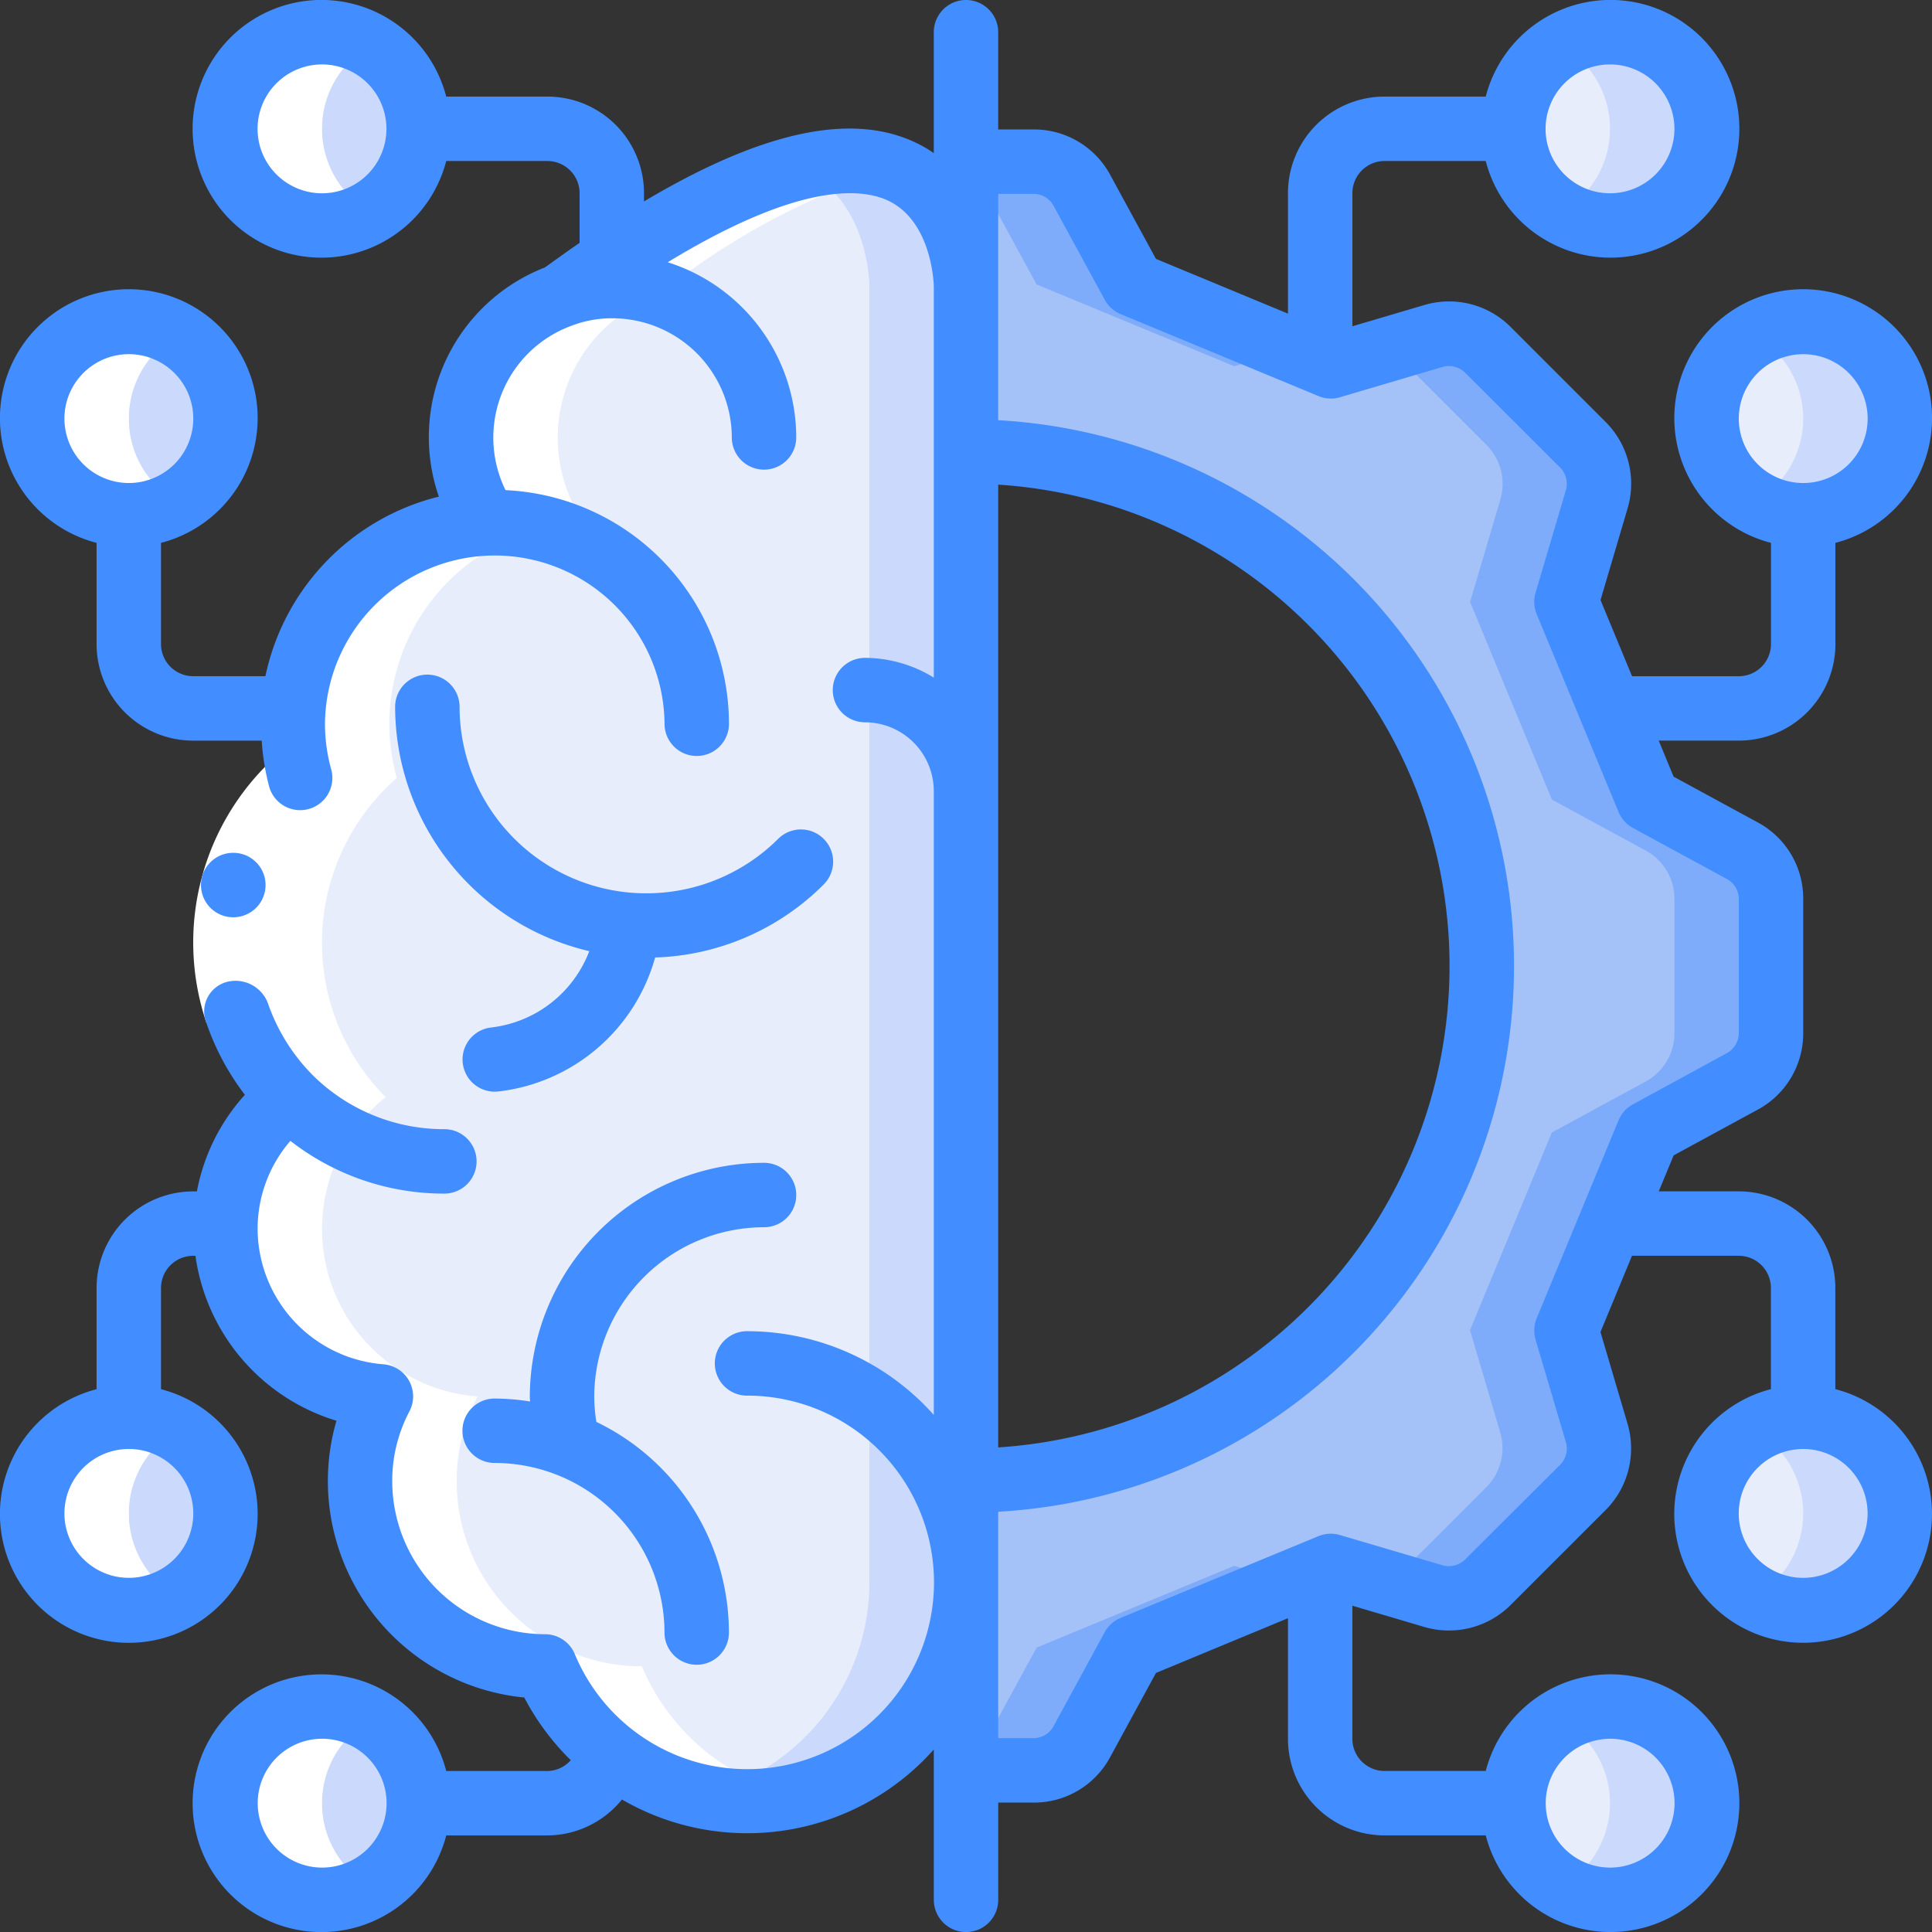
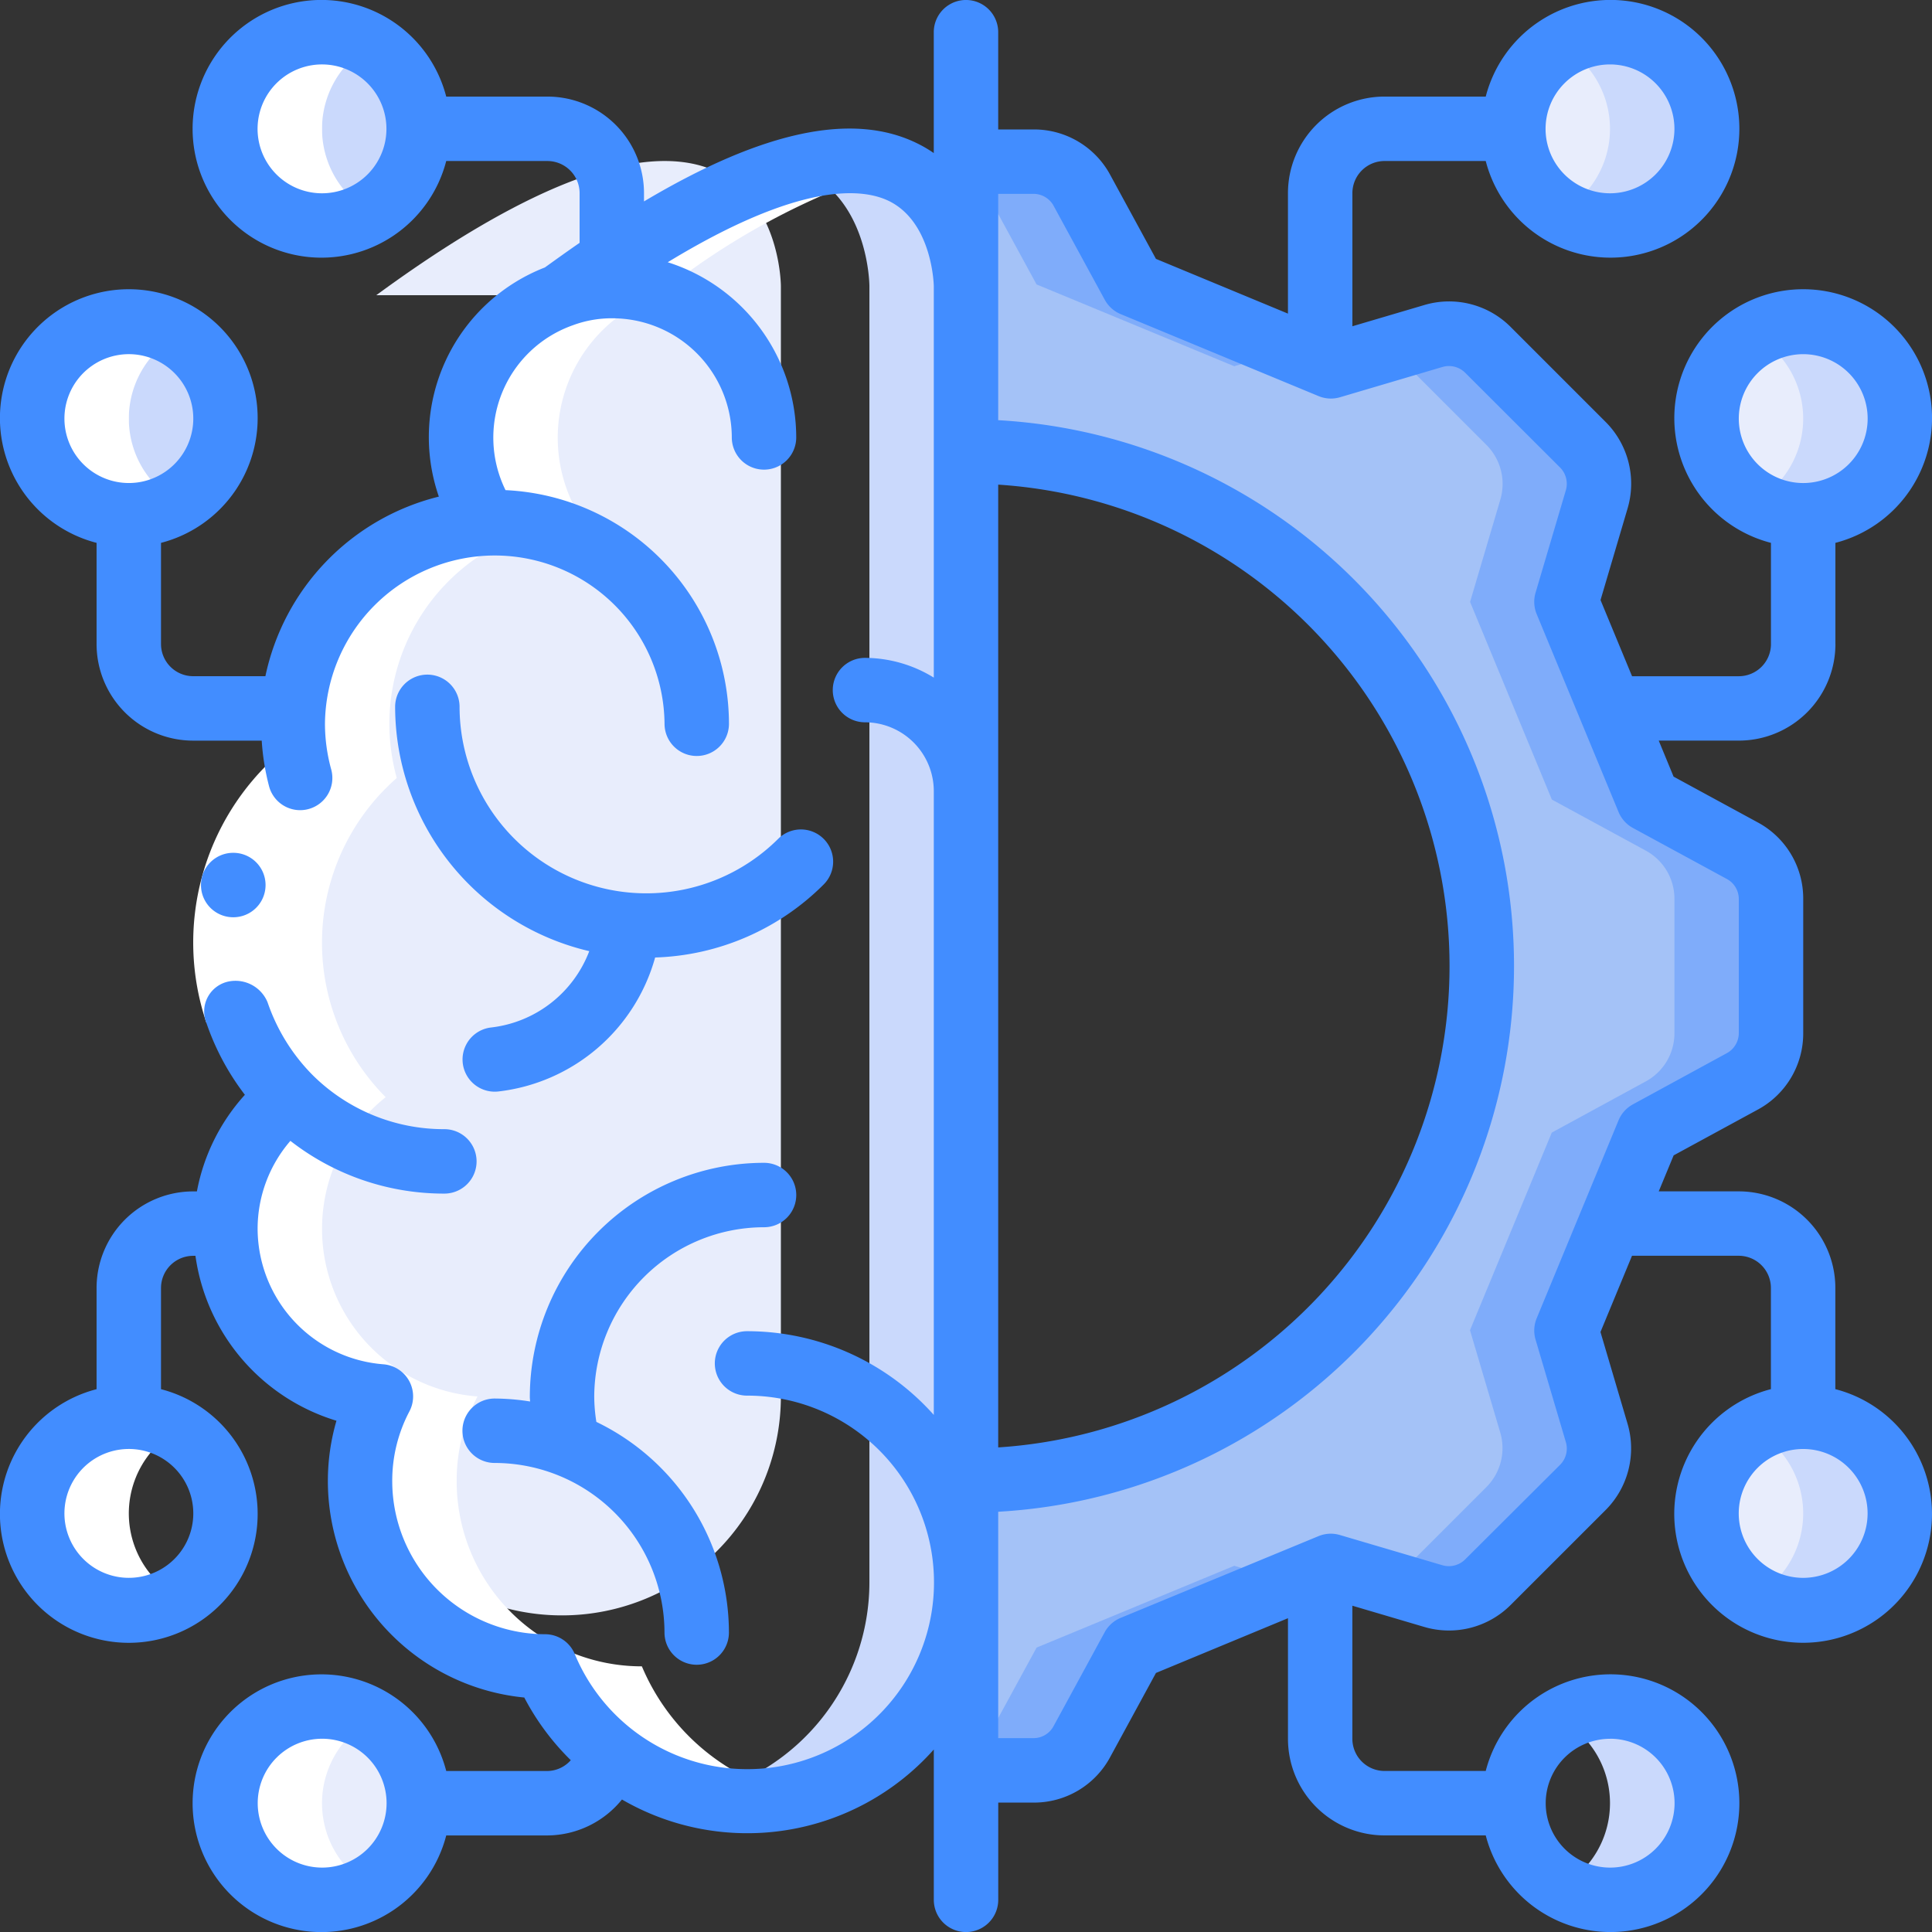
<svg xmlns="http://www.w3.org/2000/svg" width="140.934" height="140.934" viewBox="0 0 140.934 140.934">
  <rect x="0" y="0" width="140.934" height="140.934" fill="#333333" stroke="none" />
  <g id="Page-1" transform="translate(0)">
    <g id="_038---AI-Development" data-name="038---AI-Development" transform="translate(0 0)">
      <g id="Icons_copy_2" transform="translate(2.35 2.35)">
-         <path id="Path" d="M30.51,13.79A11.04,11.04,0,0,0,24.943,30.14l-.073.216A14.735,14.735,0,0,0,10.913,45.051,14.955,14.955,0,0,0,11.453,49a15.972,15.972,0,0,0-.81,23.28,12.259,12.259,0,0,0,6.7,21.831,13.116,13.116,0,0,0-1.522,6.189A13.5,13.5,0,0,0,29.33,113.81a15.972,15.972,0,0,0,30.7-6.14V13.127s0-20.971-29.516.662Z" transform="translate(8.092 5.396)" fill="#e8edfc" fill-rule="evenodd" />
+         <path id="Path" d="M30.51,13.79A11.04,11.04,0,0,0,24.943,30.14l-.073.216A14.735,14.735,0,0,0,10.913,45.051,14.955,14.955,0,0,0,11.453,49a15.972,15.972,0,0,0-.81,23.28,12.259,12.259,0,0,0,6.7,21.831,13.116,13.116,0,0,0-1.522,6.189a15.972,15.972,0,0,0,30.7-6.14V13.127s0-20.971-29.516.662Z" transform="translate(8.092 5.396)" fill="#e8edfc" fill-rule="evenodd" />
        <path id="Path-2" data-name="Path" d="M27.83,4.529c5.273,1.947,5.273,8.6,5.273,8.6v94.543a15.956,15.956,0,0,1-12.369,15.54,15.794,15.794,0,0,0,19.416-15.54V13.125s0-11.712-12.32-8.6Z" transform="translate(27.968 5.398)" fill="#cad9fc" fill-rule="evenodd" />
        <path id="Path-3" data-name="Path" d="M29,100.277a37.582,37.582,0,0,0,0-75.164L29.047,4.02h4.886A3.993,3.993,0,0,1,37.47,6.134l3.721,6.833,14.417,5.966,7.46-2.206a4.024,4.024,0,0,1,3.993,1.012l6.915,6.915a4.024,4.024,0,0,1,1.012,3.993l-2.206,7.46,5.966,14.417,6.859,3.739A3.993,3.993,0,0,1,87.722,57.8v9.785a3.993,3.993,0,0,1-2.114,3.537l-6.833,3.721L72.809,89.263l2.206,7.46A4.024,4.024,0,0,1,74,100.716l-6.915,6.915a4.024,4.024,0,0,1-3.993,1.012l-7.46-2.206L41.217,112.4,37.5,119.237a3.993,3.993,0,0,1-3.537,2.114H29.047Z" transform="translate(39.118 5.422)" fill="#a4c2f7" fill-rule="evenodd" />
        <g id="Group_33682" data-name="Group 33682" transform="translate(68.162 9.452)">
          <path id="Path-4" data-name="Path" d="M48.543,47.627,34.125,53.593,30.4,60.426a3.9,3.9,0,0,1-1.386,1.484v.639h4.888a3.993,3.993,0,0,0,3.537-2.114L41.165,53.6l11.481-4.752Z" transform="translate(-29.019 54.791)" fill="#7facfa" fill-rule="evenodd" />
          <path id="Path-5" data-name="Path" d="M30.4,6.138l3.721,6.833,14.417,5.966,4.111-1.214L41.171,12.971,37.45,6.138a3.993,3.993,0,0,0-3.537-2.114H29.02v.639A3.9,3.9,0,0,1,30.4,6.138Z" transform="translate(-29.018 -4.024)" fill="#7facfa" fill-rule="evenodd" />
          <path id="Path-6" data-name="Path" d="M67.843,47.053,61.01,43.332,55.044,28.915l2.206-7.46a4.024,4.024,0,0,0-1.012-3.993l-6.915-6.915a4.024,4.024,0,0,0-3.993-1.012l-3.15.94c.033.033.075.049.106.082L49.2,17.471a4.024,4.024,0,0,1,1.012,3.993l-2.206,7.46,5.966,14.417L60.8,47.053a3.993,3.993,0,0,1,2.114,3.537v9.785A3.993,3.993,0,0,1,60.8,63.913l-6.833,3.721L48,82.051l2.206,7.46A4.024,4.024,0,0,1,49.191,93.5l-6.915,6.915c-.031.033-.073.049-.106.082l3.15.94a4.024,4.024,0,0,0,3.993-1.012l6.915-6.915A4.024,4.024,0,0,0,57.24,89.52l-2.206-7.46L61,67.643l6.842-3.73a3.993,3.993,0,0,0,2.114-3.537V50.59A3.993,3.993,0,0,0,67.843,47.053Z" transform="translate(-11.28 3.183)" fill="#7facfa" fill-rule="evenodd" />
        </g>
        <ellipse id="Oval" cx="7.5" cy="7" rx="7.5" ry="7" transform="translate(13.65 -0.35)" fill="#e8edfc" />
        <path id="Path-7" data-name="Path" d="M11.023,0A6.971,6.971,0,0,0,7.5.977a6.99,6.99,0,0,1,0,12.139,6.971,6.971,0,0,0,3.523.977A7.047,7.047,0,0,0,11.023,0Z" transform="translate(10.117)" fill="#cad9fc" fill-rule="evenodd" />
        <ellipse id="Oval-2" data-name="Oval" cx="7" cy="7.5" rx="7" ry="7.5" transform="translate(-0.35 20.65)" fill="#e8edfc" />
        <path id="Path-8" data-name="Path" d="M5.023,9A6.971,6.971,0,0,0,1.5,9.977a6.99,6.99,0,0,1,3.523,6.07A6.99,6.99,0,0,1,1.5,22.116a6.971,6.971,0,0,0,3.523.977A7.047,7.047,0,1,0,5.023,9Z" transform="translate(2.023 12.14)" fill="#cad9fc" fill-rule="evenodd" />
-         <circle id="Oval-3" data-name="Oval" cx="7" cy="7" r="7" transform="translate(-0.35 100.65)" fill="#e8edfc" />
-         <path id="Path-9" data-name="Path" d="M5.023,43a6.971,6.971,0,0,0-3.523.977,6.99,6.99,0,0,1,3.523,6.07A6.99,6.99,0,0,1,1.5,56.116a6.971,6.971,0,0,0,3.523.977A7.047,7.047,0,1,0,5.023,43Z" transform="translate(2.023 58.002)" fill="#cad9fc" fill-rule="evenodd" />
        <circle id="Oval-4" data-name="Oval" cx="7.5" cy="7.5" r="7.5" transform="translate(13.65 121.65)" fill="#e8edfc" />
-         <path id="Path-10" data-name="Path" d="M11.023,52a6.971,6.971,0,0,0-3.523.977,6.99,6.99,0,0,1,0,12.139,6.972,6.972,0,0,0,3.523.977,7.047,7.047,0,0,0,0-14.093Z" transform="translate(10.117 70.142)" fill="#cad9fc" fill-rule="evenodd" />
        <circle id="Oval-5" data-name="Oval" cx="7" cy="7" r="7" transform="translate(107.65 -0.35)" fill="#e8edfc" />
        <path id="Path-11" data-name="Path" d="M51.023,0A6.971,6.971,0,0,0,47.5.977a6.99,6.99,0,0,1,0,12.139,6.971,6.971,0,0,0,3.523.977A7.047,7.047,0,1,0,51.023,0Z" transform="translate(64.072)" fill="#cad9fc" fill-rule="evenodd" />
        <circle id="Oval-6" data-name="Oval" cx="7.5" cy="7.5" r="7.5" transform="translate(121.65 20.65)" fill="#e8edfc" />
        <path id="Path-12" data-name="Path" d="M57.023,9a6.971,6.971,0,0,0-3.523.977,6.99,6.99,0,0,1,0,12.139,6.971,6.971,0,0,0,3.523.977A7.047,7.047,0,1,0,57.023,9Z" transform="translate(72.165 12.14)" fill="#cad9fc" fill-rule="evenodd" />
        <ellipse id="Oval-7" data-name="Oval" cx="7.5" cy="7" rx="7.5" ry="7" transform="translate(121.65 100.65)" fill="#e8edfc" />
        <path id="Path-13" data-name="Path" d="M57.023,43a6.971,6.971,0,0,0-3.523.977,6.99,6.99,0,0,1,0,12.139,6.971,6.971,0,0,0,3.523.977,7.047,7.047,0,1,0,0-14.093Z" transform="translate(72.165 58.002)" fill="#cad9fc" fill-rule="evenodd" />
-         <ellipse id="Oval-8" data-name="Oval" cx="7" cy="7.5" rx="7" ry="7.5" transform="translate(107.65 121.65)" fill="#e8edfc" />
        <path id="Path-14" data-name="Path" d="M51.023,52a6.971,6.971,0,0,0-3.523.977,6.99,6.99,0,0,1,0,12.139,6.972,6.972,0,0,0,3.523.977,7.047,7.047,0,1,0,0-14.093Z" transform="translate(64.072 70.142)" fill="#cad9fc" fill-rule="evenodd" />
      </g>
      <g id="Icons_copy" transform="translate(2.353 2.35)">
        <path id="Path-15" data-name="Path" d="M3.522,22.116a6.812,6.812,0,0,0,1.313.59c.174.059.348.117.526.162s.319.078.484.106a6.7,6.7,0,0,0,1.2.12,6.971,6.971,0,0,0,3.523-.977,6.99,6.99,0,0,1,0-12.139A6.971,6.971,0,0,0,7.045,9a6.7,6.7,0,0,0-1.2.12c-.164.028-.324.066-.484.106s-.352.1-.526.162a6.812,6.812,0,0,0-1.313.59,6.99,6.99,0,0,0,0,12.139Z" transform="translate(-0.001 12.14)" fill="#fff" fill-rule="evenodd" />
        <path id="Path-16" data-name="Path" d="M3.522,56.116a6.812,6.812,0,0,0,1.313.59c.174.059.348.117.526.162s.319.078.484.106a6.7,6.7,0,0,0,1.2.12,6.971,6.971,0,0,0,3.523-.977,6.99,6.99,0,0,1,0-12.139A6.972,6.972,0,0,0,7.045,43a6.7,6.7,0,0,0-1.2.12c-.164.028-.324.066-.484.106s-.352.1-.526.162a6.811,6.811,0,0,0-1.313.59,6.99,6.99,0,0,0,0,12.139Z" transform="translate(-0.001 58.002)" fill="#fff" fill-rule="evenodd" />
        <path id="Path-17" data-name="Path" d="M40.61,123.2c.507.113,1.017.211,1.541.275a13.881,13.881,0,0,0,1.914.146,16.02,16.02,0,0,0,3.591-.42,15.972,15.972,0,0,1-11.275-9.4A13.5,13.5,0,0,1,22.871,100.3a13.116,13.116,0,0,1,1.522-6.187,12.259,12.259,0,0,1-6.7-21.831A15.972,15.972,0,0,1,18.5,49a14.955,14.955,0,0,1-.54-3.953A14.735,14.735,0,0,1,31.917,30.35l.073-.216a11.04,11.04,0,0,1,5.567-16.351,52.73,52.73,0,0,1,17.2-9.241A8.371,8.371,0,0,0,53.5,4.186l-.188-.033A11.566,11.566,0,0,0,50,4.1l-.282.038c-4.331.587-10.467,3.239-19.2,9.645a11.04,11.04,0,0,0-5.567,16.351l-.073.216A14.735,14.735,0,0,0,10.913,45.045,14.955,14.955,0,0,0,11.453,49a15.972,15.972,0,0,0-.81,23.28,12.259,12.259,0,0,0,6.7,21.831,13.116,13.116,0,0,0-1.522,6.187A13.5,13.5,0,0,0,29.33,113.8a15.972,15.972,0,0,0,11.279,9.4Z" transform="translate(8.089 5.404)" fill="#fff" fill-rule="evenodd" />
        <path id="Path-18" data-name="Path" d="M16.568,13.116a6.99,6.99,0,0,1,0-12.139A6.971,6.971,0,0,0,13.045,0a6.7,6.7,0,0,0-1.2.12c-.164.028-.324.066-.484.106s-.352.1-.526.162a6.812,6.812,0,0,0-1.313.59,6.99,6.99,0,0,0,0,12.139,6.812,6.812,0,0,0,1.313.59c.174.059.348.117.526.162s.319.078.484.106a6.7,6.7,0,0,0,1.2.12A6.971,6.971,0,0,0,16.568,13.116Z" transform="translate(8.092 0)" fill="#fff" fill-rule="evenodd" />
        <path id="Path-19" data-name="Path" d="M16.568,52.977A6.971,6.971,0,0,0,13.045,52a6.7,6.7,0,0,0-1.2.12c-.164.028-.324.066-.484.106s-.352.1-.526.162a6.812,6.812,0,0,0-1.313.59,6.99,6.99,0,0,0,0,12.139,6.812,6.812,0,0,0,1.313.59c.174.059.348.117.526.162s.319.078.484.106a6.7,6.7,0,0,0,1.2.12,6.971,6.971,0,0,0,3.523-.977,6.99,6.99,0,0,1,0-12.139Z" transform="translate(8.092 70.142)" fill="#fff" fill-rule="evenodd" />
      </g>
      <g id="Icons">
        <path id="Path-20" data-name="Path" d="M11.415,41.536l-4.451,1.5a18.3,18.3,0,0,1,5.29-19.632l3.093,3.523a13.656,13.656,0,0,0-3.932,14.605Z" transform="translate(8.093 31.574)" fill="#fff" fill-rule="evenodd" />
        <g id="Group_33683" data-name="Group 33683">
          <path id="Path-21" data-name="Path" d="M8.6,31.184a2.349,2.349,0,1,1-.023-4.7H8.6a2.349,2.349,0,1,1,0,4.7Z" transform="translate(8.422 35.727)" fill="#428dff" fill-rule="evenodd" />
          <path id="Path-22" data-name="Path" d="M43.531,32.931a2.349,2.349,0,0,0-3.321,0A13.624,13.624,0,0,1,16.97,23.3a2.349,2.349,0,0,0-4.7,0A18.333,18.333,0,0,0,26.431,41.122a8.728,8.728,0,0,1-7.15,5.567,2.349,2.349,0,0,0,.251,4.684,2.379,2.379,0,0,0,.258-.014,13.473,13.473,0,0,0,11.446-9.774,18.171,18.171,0,0,0,12.3-5.332A2.349,2.349,0,0,0,43.531,32.931Z" transform="translate(16.554 28.262)" fill="#428dff" fill-rule="evenodd" />
          <path id="Path-23" data-name="Path" d="M36.362,40.811a2.349,2.349,0,0,0,0-4.7A17.1,17.1,0,0,0,19.276,53.2c0,.108.016.214.019.322a16.984,16.984,0,0,0-2.584-.216,2.349,2.349,0,1,0,0,4.7A12.4,12.4,0,0,1,29.1,70.376a2.349,2.349,0,1,0,4.7,0,17.086,17.086,0,0,0-9.67-15.366,12.263,12.263,0,0,1-.155-1.823A12.4,12.4,0,0,1,36.362,40.811Z" transform="translate(19.373 48.713)" fill="#428dff" fill-rule="evenodd" />
          <path id="Shape" d="M133.887,46.978V39.6a9.4,9.4,0,1,0-4.7,0v7.38a2.349,2.349,0,0,1-2.349,2.349h-7.784l-2.3-5.557,1.966-6.657a6.37,6.37,0,0,0-1.6-6.342l-6.915-6.915a6.342,6.342,0,0,0-6.328-1.6L98.653,23.8V14.094A2.349,2.349,0,0,1,101,11.745h7.38a9.4,9.4,0,1,0,0-4.7H101a7.047,7.047,0,0,0-7.047,7.047v8.785l-9.63-3.993-3.3-6.06A6.314,6.314,0,0,0,75.4,9.443H72.816V2.349a2.349,2.349,0,0,0-4.7,0v8.818a9.074,9.074,0,0,0-1.085-.648C62.314,8.12,55.707,9.5,46.978,14.693v-.6a7.047,7.047,0,0,0-7.047-7.047h-7.38a9.4,9.4,0,1,0,0,4.7h7.38a2.349,2.349,0,0,1,2.349,2.349v3.62c-.829.571-1.67,1.174-2.532,1.795a13.276,13.276,0,0,0-7.735,16.717,17.126,17.126,0,0,0-12.653,13.1H14.094a2.349,2.349,0,0,1-2.349-2.349V39.6a9.4,9.4,0,1,0-4.7,0v7.38a7.047,7.047,0,0,0,7.047,7.047h5a17.441,17.441,0,0,0,.54,3.347A2.349,2.349,0,0,0,21.892,59.1a2.382,2.382,0,0,0,.625-.085,2.349,2.349,0,0,0,1.644-2.887,12.616,12.616,0,0,1-.456-3.331,12.386,12.386,0,0,1,24.771,0,2.349,2.349,0,0,0,4.7,0,17.09,17.09,0,0,0-16.3-17.043,8.691,8.691,0,0,1,4.916-12.029,8.137,8.137,0,0,1,2.891-.507,8.714,8.714,0,0,1,8.7,8.691,2.349,2.349,0,1,0,4.7,0A13.424,13.424,0,0,0,48.709,19.13c9.645-5.872,14.208-5.431,16.179-4.446,3.147,1.588,3.23,6.154,3.23,6.189V49.43a9.616,9.616,0,0,0-5.02-1.44,2.349,2.349,0,0,0,0,4.7,5.027,5.027,0,0,1,5.02,5.017v45.507a18.248,18.248,0,0,0-13.624-6.107,2.349,2.349,0,1,0,0,4.7,13.624,13.624,0,1,1-12.567,18.85,2.349,2.349,0,0,0-2.166-1.445,11.171,11.171,0,0,1-11.148-11.16,10.821,10.821,0,0,1,1.247-5.085,2.349,2.349,0,0,0-1.9-3.446,9.948,9.948,0,0,1-9.168-9.886,9.818,9.818,0,0,1,2.391-6.412,18.22,18.22,0,0,0,11.232,3.847,2.349,2.349,0,0,0,0-4.7,13.584,13.584,0,0,1-9.656-3.993,13.9,13.9,0,0,1-3.241-5.264,2.532,2.532,0,0,0-2.819-1.52,2.231,2.231,0,0,0-1.644,3.023,18.347,18.347,0,0,0,2.809,5.247,14.446,14.446,0,0,0-3.5,7.047h-.272a7.047,7.047,0,0,0-7.047,7.047v7.38a9.4,9.4,0,1,0,4.7,0v-7.38a2.349,2.349,0,0,1,2.349-2.349h.164a14.685,14.685,0,0,0,10.286,12.031,15.7,15.7,0,0,0-.627,4.411,15.874,15.874,0,0,0,14.328,15.78,18.262,18.262,0,0,0,3.392,4.571,2.316,2.316,0,0,1-1.705.789h-7.38a9.4,9.4,0,1,0,0,4.7h7.38a7.047,7.047,0,0,0,5.438-2.621,18.216,18.216,0,0,0,22.749-3.648v10.967a2.349,2.349,0,0,0,4.7,0v-7.094H75.4a6.3,6.3,0,0,0,5.6-3.35l3.324-6.107,9.63-3.993v8.8A7.047,7.047,0,0,0,101,133.887h7.38a9.4,9.4,0,1,0,0-4.7H101a2.349,2.349,0,0,1-2.349-2.349v-9.706l5.212,1.539a6.363,6.363,0,0,0,6.342-1.6l6.913-6.91a6.365,6.365,0,0,0,1.6-6.328l-1.968-6.666,2.3-5.562h7.784a2.349,2.349,0,0,1,2.349,2.349v7.38a9.4,9.4,0,1,0,4.7,0v-7.38a7.047,7.047,0,0,0-7.047-7.047H121l1.088-2.626,6.067-3.3a6.316,6.316,0,0,0,3.385-5.621V65.574a6.3,6.3,0,0,0-3.35-5.6l-6.107-3.321L121,54.025h5.842a7.047,7.047,0,0,0,7.047-7.047ZM126.84,30.536a4.7,4.7,0,1,1,4.7,4.7A4.7,4.7,0,0,1,126.84,30.536ZM117.445,4.7a4.7,4.7,0,1,1-4.7,4.7A4.7,4.7,0,0,1,117.445,4.7Zm-93.955,9.4a4.7,4.7,0,1,1,3.322-1.376,4.7,4.7,0,0,1-3.322,1.376ZM4.7,30.536a4.7,4.7,0,1,1,1.376,3.322A4.7,4.7,0,0,1,4.7,30.536Zm9.4,79.862a4.7,4.7,0,1,1-1.376-3.322,4.7,4.7,0,0,1,1.376,3.322Zm9.4,25.838a4.7,4.7,0,1,1,4.7-4.7A4.7,4.7,0,0,1,23.489,136.236Zm93.955-9.4a4.7,4.7,0,1,1-4.7,4.7A4.7,4.7,0,0,1,117.445,126.84ZM136.236,110.4a4.7,4.7,0,1,1-4.7-4.7A4.7,4.7,0,0,1,136.236,110.4ZM72.816,35.353a35.189,35.189,0,0,1,0,70.232Zm53.162,28.771a1.656,1.656,0,0,1,.862,1.456v9.785a1.67,1.67,0,0,1-.9,1.475l-6.833,3.725a2.349,2.349,0,0,0-1.045,1.174L112.1,96.157a2.349,2.349,0,0,0-.085,1.564l2.208,7.469a1.675,1.675,0,0,1-.423,1.668l-6.924,6.9a1.687,1.687,0,0,1-1.677.416l-7.46-2.2a2.349,2.349,0,0,0-1.562.085L81.76,118.015a2.349,2.349,0,0,0-1.174,1.045l-3.737,6.868a1.658,1.658,0,0,1-1.456.864H72.816V110.278a39.877,39.877,0,0,0,0-79.627V14.141H75.4a1.67,1.67,0,0,1,1.473.9l3.721,6.835a2.349,2.349,0,0,0,1.174,1.045l14.417,5.973a2.349,2.349,0,0,0,1.562.085l7.472-2.208a1.679,1.679,0,0,1,1.665.423L113.8,34.1a1.686,1.686,0,0,1,.42,1.679l-2.206,7.46a2.349,2.349,0,0,0,.085,1.564l5.964,14.415a2.349,2.349,0,0,0,1.045,1.174Z" transform="translate(0 0)" fill="#428dff" />
        </g>
      </g>
    </g>
  </g>
</svg>